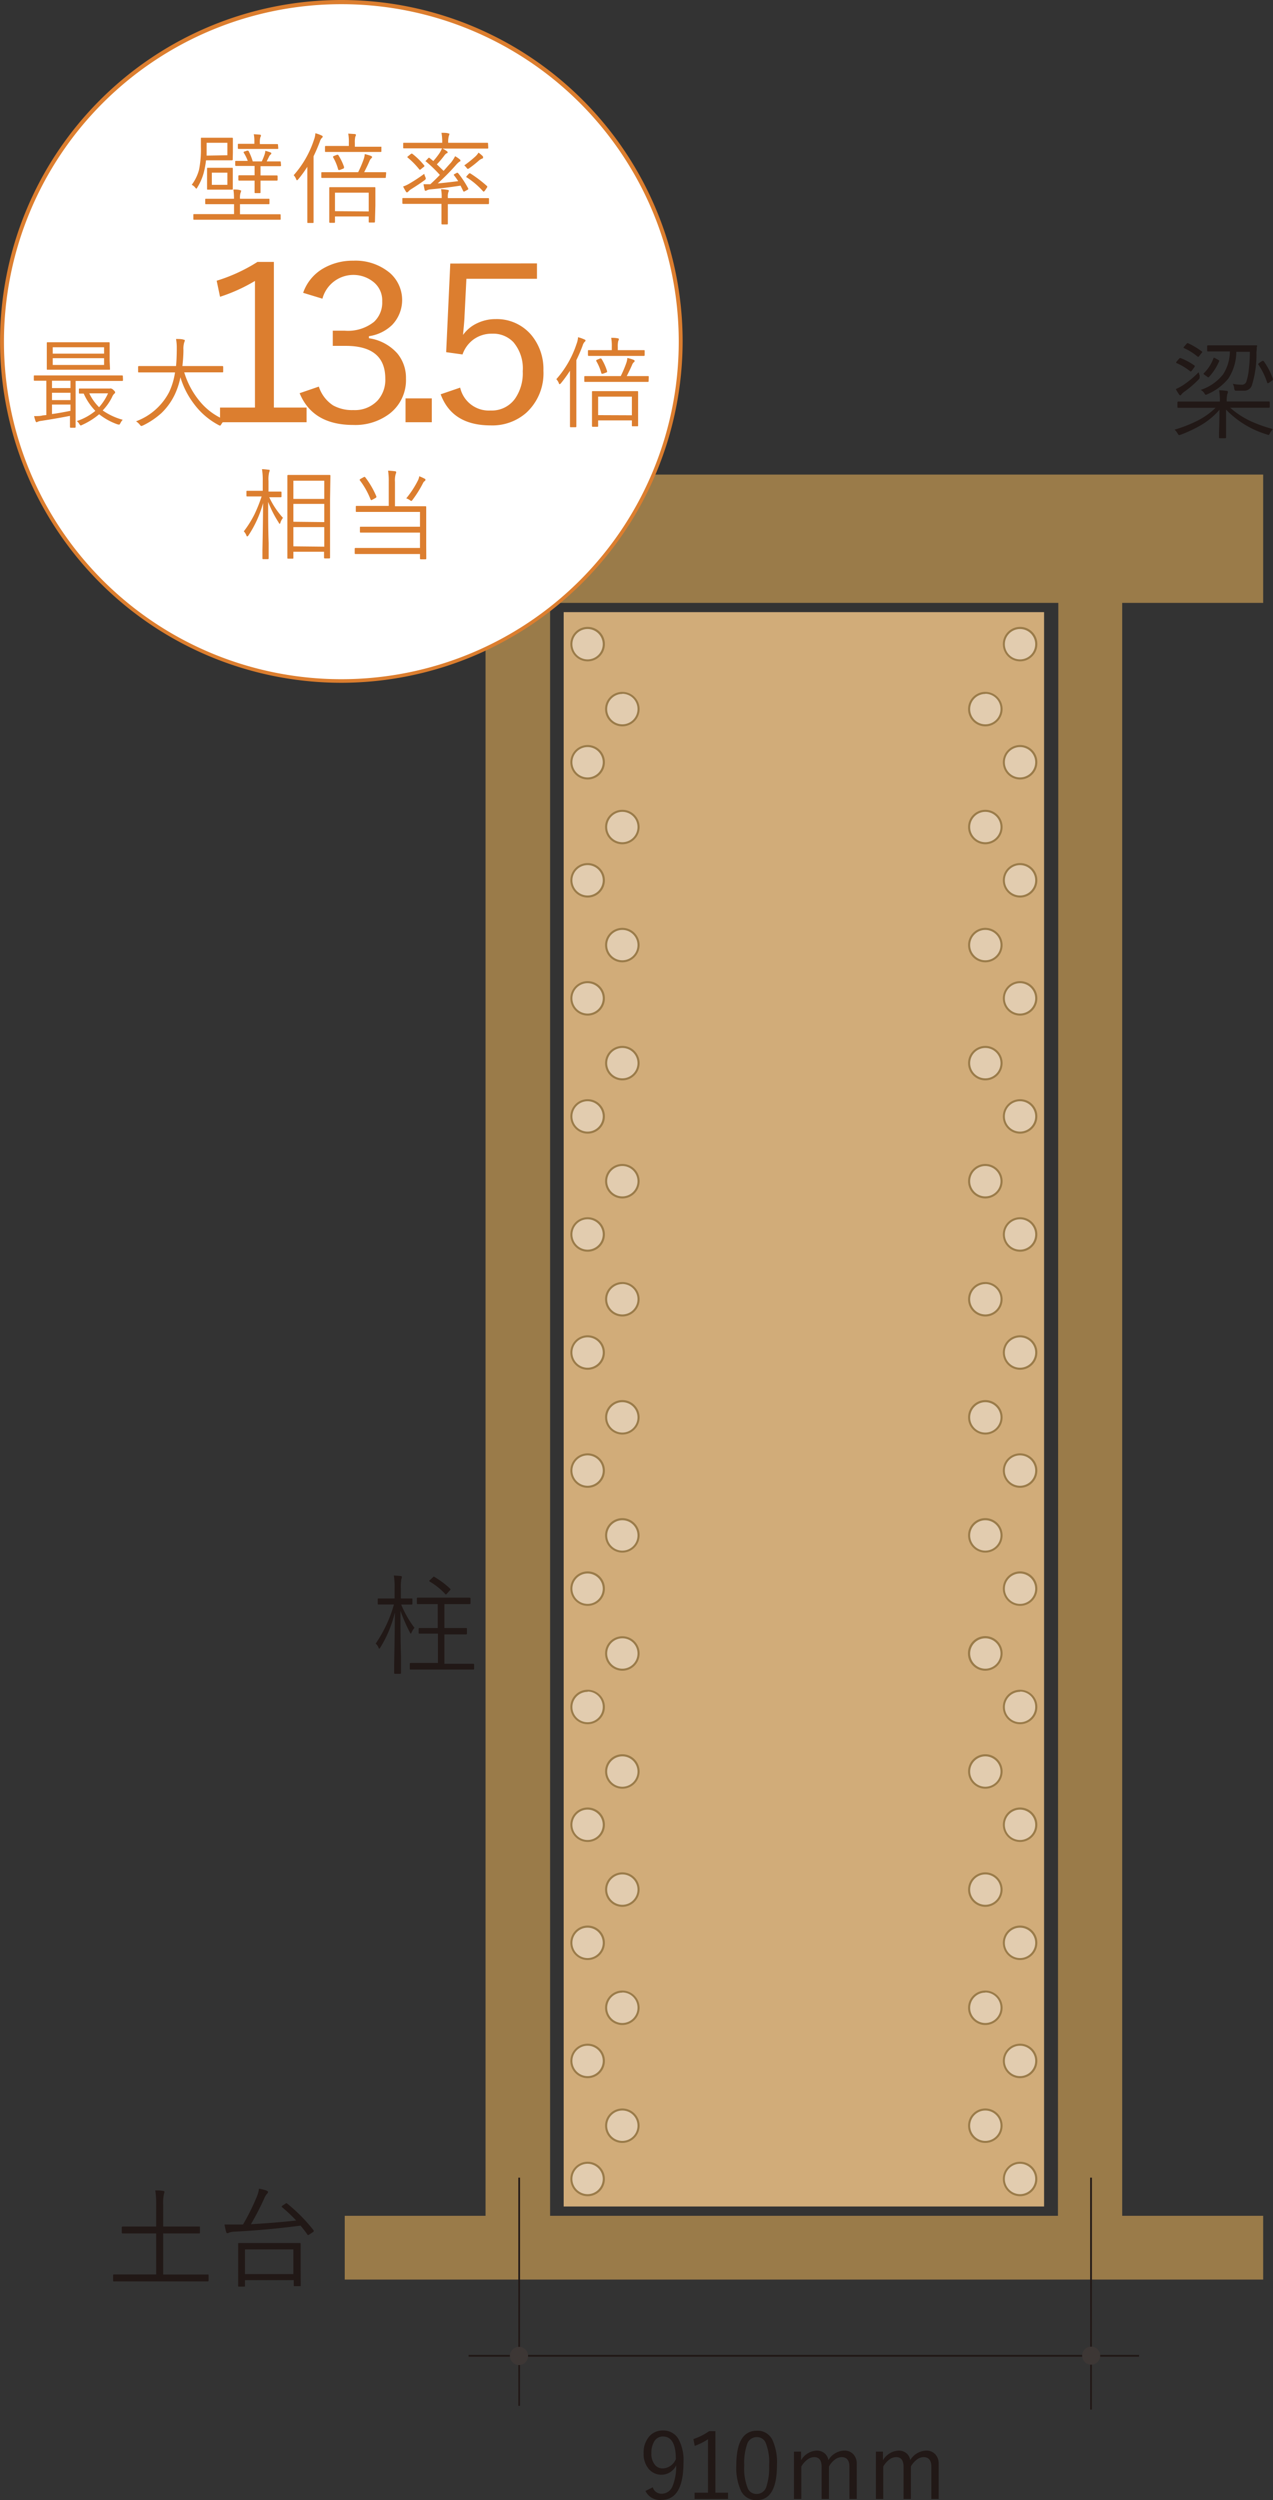
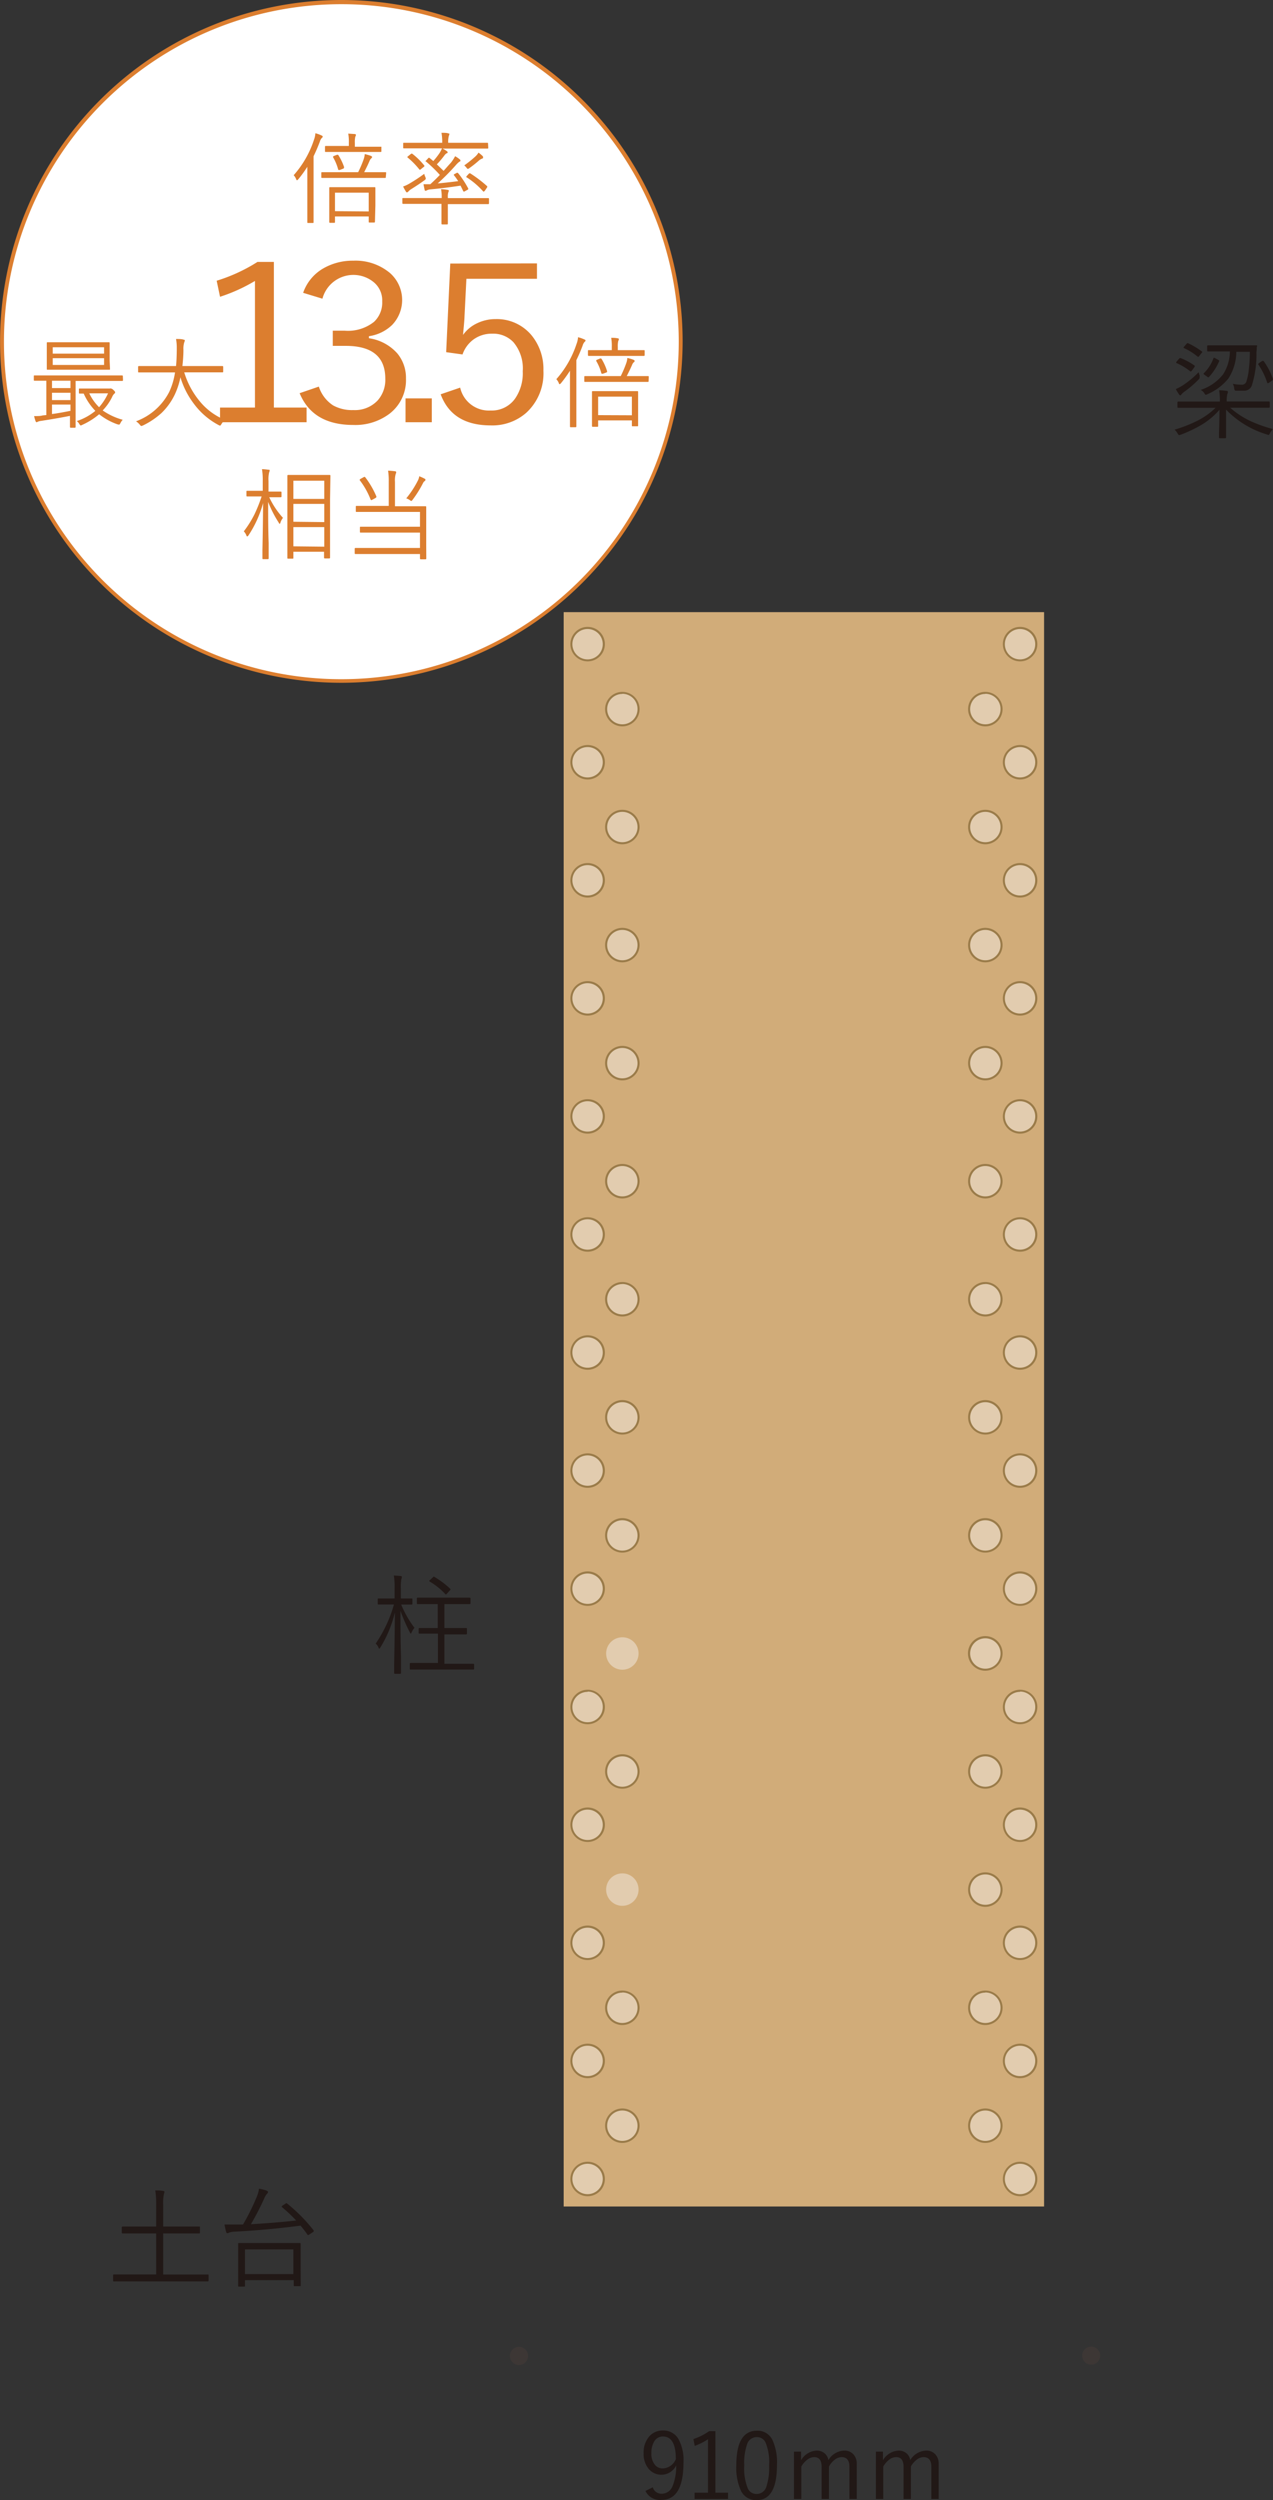
<svg xmlns="http://www.w3.org/2000/svg" preserveAspectRatio="none" width="173.56" height="340.75" viewBox="0 0 173.56 340.75">
  <rect x="0" y="0" width="173.56" height="340.75" fill="#333333" stroke="none" />
  <defs>
    <style>.cls-1{fill:#d1ac79;}.cls-2{fill:#9a7b49;}.cls-3{fill:#211816;}.cls-4{fill:#3d3735;}.cls-5{fill:#e2ccaf;}.cls-6{fill:none;stroke:#9a7b49;stroke-miterlimit:10;stroke-width:0.28px;}.cls-7{fill:#fff;}.cls-8{fill:#dc7e2f;}</style>
  </defs>
  <g id="レイヤー_2" data-name="レイヤー 2">
    <g id="具">
      <rect class="cls-1" x="76.85" y="83.43" width="65.5" height="217.3" />
-       <path class="cls-2" d="M172.22,82.17V64.68H47V82.17H66.2V302H47v8.69H172.22V302H153V82.17ZM144.24,302H75V82.17h69.29Z" />
      <path class="cls-3" d="M173.55,58.48a2.37,2.37,0,0,0-.41.57c-.07.16-.14.24-.19.24l-.24-.08a12.93,12.93,0,0,1-5.55-3.38c0,.86,0,1.78,0,2.77,0,.08,0,.32,0,.69,0,.17,0,.28,0,.32s0,.12-.11.12h-.74c-.07,0-.11,0-.11-.12s0-.27,0-.64q.06-1.71.06-3.12a10,10,0,0,1-2.46,2.06A18.11,18.11,0,0,1,161,59.24l-.24.07c-.05,0-.11-.07-.2-.22a2.11,2.11,0,0,0-.42-.53,18.29,18.29,0,0,0,3.31-1.32,10,10,0,0,0,2.28-1.66h-3.07l-2,0c-.08,0-.13,0-.13-.12v-.61c0-.08.05-.12.13-.12l2,0h3.66a10.68,10.68,0,0,0-.1-1.54,8.44,8.44,0,0,1,1,.08c.13,0,.19.06.19.13s0,.11-.08.32a4.14,4.14,0,0,0-.08,1H171l2,0a.11.11,0,0,1,.12.12v.61a.11.11,0,0,1-.12.12l-2,0h-3.28a11.73,11.73,0,0,0,2.77,1.82A19,19,0,0,0,173.55,58.48Zm-10-7.22a1.28,1.28,0,0,1,0,.25c0,.06-.06.15-.18.26a14,14,0,0,1-1.83,1.57,2.15,2.15,0,0,0-.47.42c-.05.08-.09.12-.14.12a.16.16,0,0,1-.15-.09,5.93,5.93,0,0,1-.47-.76,6.83,6.83,0,0,0,1-.54,12.77,12.77,0,0,0,2.11-1.76A5,5,0,0,0,163.59,51.26Zm-.71-1.42s.05,0,.05.08a.41.41,0,0,1-.07.15l-.32.44c-.06.07-.1.11-.14.11a.09.09,0,0,1-.07,0,8.1,8.1,0,0,0-1.87-1.13s-.06,0-.06-.08a.23.23,0,0,1,.07-.14l.3-.35c.07-.08.12-.12.14-.12l.08,0A8.7,8.7,0,0,1,162.88,49.84Zm1-1.75-.32.41c-.07.09-.11.13-.13.13l-.08,0a8.09,8.09,0,0,0-1.87-1.18s-.08-.05-.08-.08a.2.2,0,0,1,.07-.11l.31-.36c.07-.08.13-.13.16-.13l.06,0a10,10,0,0,1,1.88,1.12c.05,0,.08.06.08.08A.33.33,0,0,1,163.85,48.09Zm7.51-.82c0,.48-.05.72-.05.73a14.11,14.11,0,0,1-.61,4.49,1.08,1.08,0,0,1-1,.76h-.4l-.68,0c-.15,0-.24,0-.26-.07a.51.51,0,0,1-.08-.26,1.69,1.69,0,0,0-.19-.61,6.15,6.15,0,0,0,1.14.12.66.66,0,0,0,.68-.34,7.6,7.6,0,0,0,.36-1.72,20.36,20.36,0,0,0,.14-2.42h-1.84a6.82,6.82,0,0,1-1.08,3.63,7.42,7.42,0,0,1-2.84,2.14.72.72,0,0,1-.24.09c-.06,0-.13-.08-.21-.23a1.29,1.29,0,0,0-.49-.44A6.39,6.39,0,0,0,166.77,51a5.87,5.87,0,0,0,.91-3.1h-1.15l-1.83,0a.11.11,0,0,1-.12-.12v-.59a.11.11,0,0,1,.12-.12l1.83,0h2.84l1.86,0A.12.12,0,0,1,171.36,47.27Zm-5.15,2a7.39,7.39,0,0,1-1.35,2.09s-.07.07-.1.07-.06,0-.12-.06l-.4-.28q-.15-.11-.15-.15s0,0,.06-.08a5.46,5.46,0,0,0,1.29-2c0-.07.07-.1.09-.1a.62.62,0,0,1,.18.07l.4.22c.08.05.13.08.13.1A.2.2,0,0,1,166.21,49.26Zm7.34,2.39a.25.25,0,0,1,0,.08s0,.08-.13.14l-.38.28a.38.38,0,0,1-.18.07s-.06,0-.09-.1a9.4,9.4,0,0,0-1.21-2.46.15.15,0,0,1,0-.08s.06-.07.16-.14l.39-.26a.24.24,0,0,1,.12,0,.13.13,0,0,1,.1.07A9.41,9.41,0,0,1,173.55,51.65Z" />
      <path class="cls-3" d="M28.44,310.82a.11.11,0,0,1-.12.12l-1.92,0H17.45l-1.92,0c-.08,0-.11,0-.11-.12v-.72a.1.1,0,0,1,.11-.11l1.92,0h3.84V304.4H18.81l-2.09,0a.11.11,0,0,1-.12-.12v-.7a.11.11,0,0,1,.12-.12l2.09,0h2.48v-2.86a12.3,12.3,0,0,0-.12-2.06c.35,0,.71,0,1.07.07.12,0,.18.06.18.14a1.54,1.54,0,0,1-.07.28,5.91,5.91,0,0,0-.1,1.54v2.89h2.82l2.08,0c.07,0,.11,0,.11.12v.7c0,.08,0,.12-.11.12l-2.08,0H22.25V310H26.4l1.92,0c.08,0,.12,0,.12.11Z" />
      <path class="cls-3" d="M42.77,304a.21.21,0,0,1,0,.09s0,.09-.15.16l-.42.28a.68.68,0,0,1-.19.1s-.06,0-.1-.08c-.28-.4-.59-.8-.93-1.21q-4.65.6-9,.82a2.5,2.5,0,0,0-.72.12.51.51,0,0,1-.26.09c-.08,0-.14-.06-.17-.18a9.27,9.27,0,0,1-.22-1c.32,0,.64,0,.95,0h.57l1,0a30,30,0,0,0,1.92-3.89,3.7,3.7,0,0,0,.26-1,6.77,6.77,0,0,1,1,.25c.15.06.23.13.23.21a.33.33,0,0,1-.12.22,2.05,2.05,0,0,0-.39.65,39.31,39.31,0,0,1-1.82,3.52c2.17-.13,4.23-.29,6.17-.51a20.69,20.69,0,0,0-1.92-1.81s-.06-.06-.06-.08.05-.09.14-.16l.33-.21c.08-.07.13-.1.16-.1a.21.21,0,0,1,.12.05A22.09,22.09,0,0,1,42.77,304ZM41,311.46c0,.09,0,.13-.13.13h-.72c-.07,0-.1,0-.1-.13v-.69H33.4v.75c0,.08,0,.13-.11.13h-.71c-.07,0-.11,0-.11-.13l0-2.65v-1.29l0-1.75c0-.08,0-.12.11-.12l2.05,0h4.23l2,0c.09,0,.13,0,.13.12l0,1.56v1.44Zm-1-1.52v-3.36H33.4v3.36Z" />
      <path class="cls-3" d="M56.51,221.86a2.54,2.54,0,0,0-.38.6c-.05.12-.09.18-.13.18s-.07-.06-.13-.18a22.86,22.86,0,0,1-1.27-2.91c0,2,0,4,.07,6.17,0,.54,0,1.13,0,1.78,0,.32,0,.49,0,.52s0,.11-.12.11h-.7a.1.1,0,0,1-.11-.11s0-.43,0-1.26c.05-2.46.08-4.78.1-7a16.35,16.35,0,0,1-2,4.81c-.05.09-.1.13-.13.13s-.06,0-.1-.13a1.44,1.44,0,0,0-.39-.56,18.05,18.05,0,0,0,2.49-5.33h-.69l-1.4,0c-.08,0-.12,0-.12-.11V218c0-.09,0-.14.12-.14l1.4,0h.78v-1.38a10.19,10.19,0,0,0-.1-1.75l.93.07c.11,0,.16.07.16.14a.71.71,0,0,1-.07.28,5.74,5.74,0,0,0-.07,1.25v1.39h.05l1.42,0c.07,0,.11,0,.11.14v.58a.1.1,0,0,1-.11.11l-1.42,0h0A14,14,0,0,0,56.51,221.86Zm8.13,5.58a.1.1,0,0,1-.1.11l-2.07,0H58l-2,0c-.08,0-.13,0-.13-.11v-.68c0-.07.05-.11.13-.11l2,0h1.71v-4H59l-1.81,0c-.07,0-.11,0-.11-.12V222a.1.1,0,0,1,.11-.11l1.81,0h.68v-3.26h-.83l-1.9,0c-.07,0-.11,0-.11-.12v-.64c0-.08,0-.12.11-.12l1.9,0H62.1l1.93,0a.11.11,0,0,1,.12.12v.64a.11.11,0,0,1-.12.12l-1.93,0H60.59v3.26h1.14l1.81,0c.08,0,.12,0,.12.11v.64a.11.11,0,0,1-.12.12l-1.81,0H60.59v4h1.88l2.07,0a.1.1,0,0,1,.1.11Zm-3.28-10.92s.06.07.06.1,0,.09-.12.17l-.37.42c-.07.07-.12.11-.15.11s0,0-.07-.06a9.49,9.49,0,0,0-2.13-1.71l-.06-.06s0-.08.11-.15L59,215q.12-.12.15-.12a.21.21,0,0,1,.09.05A11.74,11.74,0,0,1,61.36,216.52Z" />
      <line class="cls-4" x1="70.78" y1="296.8" x2="70.78" y2="327.9" />
      <line class="cls-4" x1="148.75" y1="296.8" x2="148.75" y2="328.41" />
      <line class="cls-4" x1="63.89" y1="321.08" x2="155.3" y2="321.08" />
-       <polygon class="cls-3" points="155.3 320.96 148.87 320.96 148.87 296.8 148.63 296.8 148.63 320.96 70.9 320.96 70.9 296.8 70.67 296.8 70.67 320.96 63.89 320.96 63.89 321.2 70.67 321.2 70.67 327.9 70.9 327.9 70.9 321.2 148.63 321.2 148.63 328.41 148.87 328.41 148.87 321.2 155.3 321.2 155.3 320.96" />
      <path class="cls-4" d="M72,321.1a1.24,1.24,0,1,1-1.24-1.24A1.24,1.24,0,0,1,72,321.1" />
      <path class="cls-4" d="M150,321.06a1.23,1.23,0,1,1-1.23-1.23,1.23,1.23,0,0,1,1.23,1.23" />
      <path class="cls-3" d="M89,339a1.23,1.23,0,0,0,1.17.88,1.59,1.59,0,0,0,1.51-1,7.09,7.09,0,0,0,.51-2.86,2.25,2.25,0,0,1-3.82.38,3.13,3.13,0,0,1-.62-2,3.34,3.34,0,0,1,.82-2.39,2.39,2.39,0,0,1,1.79-.75,2.35,2.35,0,0,1,2.15,1.18,6,6,0,0,1,.68,3.12q0,5.16-3,5.16A2.18,2.18,0,0,1,88,339.5Zm3.14-3.92c0-2-.61-3-1.74-3a1.34,1.34,0,0,0-1.22.7,3,3,0,0,0-.37,1.59,2.34,2.34,0,0,0,.49,1.58,1.34,1.34,0,0,0,1.05.48A2,2,0,0,0,92.16,335.11Z" />
      <path class="cls-3" d="M97.54,331.35v8.39h1.72v.85H94.7v-.85h1.83v-7.29a8.71,8.71,0,0,1-1.81.91l-.18-.93a8.13,8.13,0,0,0,2.14-1.08Z" />
      <path class="cls-3" d="M103.19,331.29a2.24,2.24,0,0,1,2.12,1.25,7.36,7.36,0,0,1,.62,3.43q0,4.78-2.77,4.78a2.26,2.26,0,0,1-2.14-1.28,7.55,7.55,0,0,1-.63-3.48Q100.39,331.3,103.19,331.29Zm0,.87a1.37,1.37,0,0,0-1.34,1,7.78,7.78,0,0,0-.38,2.85,7.27,7.27,0,0,0,.48,3.13,1.27,1.27,0,0,0,1.21.77,1.38,1.38,0,0,0,1.33-1,8.34,8.34,0,0,0,.37-2.89,7.07,7.07,0,0,0-.47-3.09A1.27,1.27,0,0,0,103.19,332.16Z" />
      <path class="cls-3" d="M109.22,334.14v1.17a2.61,2.61,0,0,1,2.1-1.31,1.64,1.64,0,0,1,1.14.4,1.48,1.48,0,0,1,.48.9,2.62,2.62,0,0,1,2.14-1.3,1.62,1.62,0,0,1,1.31.55,1.89,1.89,0,0,1,.42,1.29v4.75h-1v-4.38c0-.88-.36-1.32-1.06-1.32a1.56,1.56,0,0,0-1,.4,2.91,2.91,0,0,0-.73.88v4.42h-1v-4.38c0-.88-.34-1.32-1-1.32a1.59,1.59,0,0,0-1,.38,3.27,3.27,0,0,0-.77.9v4.42h-1v-6.45Z" />
      <path class="cls-3" d="M120.38,334.14v1.17a2.63,2.63,0,0,1,2.11-1.31,1.64,1.64,0,0,1,1.14.4,1.52,1.52,0,0,1,.47.9,2.64,2.64,0,0,1,2.15-1.3,1.63,1.63,0,0,1,1.31.55,1.89,1.89,0,0,1,.42,1.29v4.75h-1v-4.38c0-.88-.36-1.32-1.06-1.32a1.56,1.56,0,0,0-1,.4,2.91,2.91,0,0,0-.73.88v4.42h-1v-4.38q0-1.32-1-1.32a1.57,1.57,0,0,0-1,.38,3.27,3.27,0,0,0-.77.9v4.42h-1v-6.45Z" />
      <path class="cls-5" d="M82.33,87.79a2.21,2.21,0,1,1-2.21-2.2,2.21,2.21,0,0,1,2.21,2.2" />
      <path class="cls-2" d="M80.12,90.14a2.35,2.35,0,1,1,2.35-2.35A2.35,2.35,0,0,1,80.12,90.14Zm0-4.41a2.07,2.07,0,1,0,2.06,2.06A2.07,2.07,0,0,0,80.12,85.73Z" />
      <path class="cls-5" d="M82.33,103.89a2.21,2.21,0,1,1-2.21-2.21,2.2,2.2,0,0,1,2.21,2.21" />
      <path class="cls-2" d="M80.12,106.24a2.35,2.35,0,1,1,2.35-2.35A2.35,2.35,0,0,1,80.12,106.24Zm0-4.42a2.07,2.07,0,1,0,2.06,2.07A2.07,2.07,0,0,0,80.12,101.82Z" />
      <path class="cls-5" d="M82.33,120a2.21,2.21,0,1,1-2.21-2.21A2.21,2.21,0,0,1,82.33,120" />
      <path class="cls-2" d="M80.12,122.33A2.35,2.35,0,1,1,82.47,120,2.35,2.35,0,0,1,80.12,122.33Zm0-4.42A2.07,2.07,0,1,0,82.18,120,2.07,2.07,0,0,0,80.12,117.91Z" />
      <path class="cls-5" d="M82.33,136.07a2.21,2.21,0,1,1-2.21-2.21,2.21,2.21,0,0,1,2.21,2.21" />
      <path class="cls-2" d="M80.12,138.42a2.35,2.35,0,1,1,2.35-2.35A2.35,2.35,0,0,1,80.12,138.42Zm0-4.42a2.07,2.07,0,1,0,2.06,2.07A2.07,2.07,0,0,0,80.12,134Z" />
      <path class="cls-5" d="M82.33,152.16A2.21,2.21,0,1,1,80.12,150a2.21,2.21,0,0,1,2.21,2.21" />
      <path class="cls-2" d="M80.12,154.51a2.35,2.35,0,1,1,2.35-2.35A2.35,2.35,0,0,1,80.12,154.51Zm0-4.42a2.07,2.07,0,1,0,2.06,2.07A2.07,2.07,0,0,0,80.12,150.09Z" />
      <path class="cls-5" d="M82.33,168.25A2.21,2.21,0,1,1,80.12,166a2.21,2.21,0,0,1,2.21,2.21" />
      <path class="cls-2" d="M80.12,170.6a2.35,2.35,0,1,1,2.35-2.35A2.35,2.35,0,0,1,80.12,170.6Zm0-4.42a2.07,2.07,0,1,0,2.06,2.07A2.07,2.07,0,0,0,80.12,166.18Z" />
      <path class="cls-5" d="M82.33,184.34a2.21,2.21,0,1,1-2.21-2.21,2.21,2.21,0,0,1,2.21,2.21" />
      <path class="cls-2" d="M80.12,186.69a2.35,2.35,0,1,1,2.35-2.35A2.35,2.35,0,0,1,80.12,186.69Zm0-4.42a2.07,2.07,0,1,0,2.06,2.07A2.07,2.07,0,0,0,80.12,182.27Z" />
      <path class="cls-5" d="M82.33,200.43a2.21,2.21,0,1,1-2.21-2.21,2.21,2.21,0,0,1,2.21,2.21" />
      <path class="cls-2" d="M80.12,202.78a2.35,2.35,0,1,1,2.35-2.35A2.35,2.35,0,0,1,80.12,202.78Zm0-4.42a2.07,2.07,0,1,0,2.06,2.07A2.07,2.07,0,0,0,80.12,198.36Z" />
      <path class="cls-5" d="M82.33,216.52a2.21,2.21,0,1,1-2.21-2.21,2.21,2.21,0,0,1,2.21,2.21" />
      <path class="cls-2" d="M80.12,218.87a2.35,2.35,0,1,1,2.35-2.35A2.35,2.35,0,0,1,80.12,218.87Zm0-4.41a2.07,2.07,0,1,0,2.06,2.06A2.07,2.07,0,0,0,80.12,214.46Z" />
      <path class="cls-5" d="M82.33,232.61a2.21,2.21,0,1,1-2.21-2.2,2.21,2.21,0,0,1,2.21,2.2" />
      <path class="cls-2" d="M80.12,235a2.35,2.35,0,1,1,2.35-2.35A2.35,2.35,0,0,1,80.12,235Zm0-4.41a2.07,2.07,0,1,0,2.06,2.06A2.07,2.07,0,0,0,80.12,230.55Z" />
      <path class="cls-5" d="M82.33,248.7a2.21,2.21,0,1,1-2.21-2.21,2.21,2.21,0,0,1,2.21,2.21" />
      <path class="cls-2" d="M80.12,251.05a2.35,2.35,0,1,1,2.35-2.35A2.35,2.35,0,0,1,80.12,251.05Zm0-4.41a2.07,2.07,0,1,0,2.06,2.06A2.07,2.07,0,0,0,80.12,246.64Z" />
      <path class="cls-5" d="M82.33,264.79a2.21,2.21,0,1,1-2.21-2.2,2.21,2.21,0,0,1,2.21,2.2" />
      <path class="cls-2" d="M80.12,267.14a2.35,2.35,0,1,1,2.35-2.35A2.35,2.35,0,0,1,80.12,267.14Zm0-4.41a2.07,2.07,0,1,0,2.06,2.06A2.07,2.07,0,0,0,80.12,262.73Z" />
      <path class="cls-5" d="M82.33,280.89a2.21,2.21,0,1,1-2.21-2.21,2.2,2.2,0,0,1,2.21,2.21" />
      <path class="cls-2" d="M80.12,283.24a2.35,2.35,0,1,1,2.35-2.35A2.35,2.35,0,0,1,80.12,283.24Zm0-4.42a2.07,2.07,0,1,0,2.06,2.07A2.07,2.07,0,0,0,80.12,278.82Z" />
      <path class="cls-5" d="M82.33,297a2.21,2.21,0,1,1-2.21-2.21A2.21,2.21,0,0,1,82.33,297" />
      <path class="cls-2" d="M80.12,299.33A2.35,2.35,0,1,1,82.47,297,2.35,2.35,0,0,1,80.12,299.33Zm0-4.42A2.07,2.07,0,1,0,82.18,297,2.07,2.07,0,0,0,80.12,294.91Z" />
      <path class="cls-5" d="M87.06,96.63a2.21,2.21,0,1,1-2.21-2.21,2.2,2.2,0,0,1,2.21,2.21" />
      <path class="cls-2" d="M84.85,99a2.35,2.35,0,1,1,2.35-2.35A2.36,2.36,0,0,1,84.85,99Zm0-4.42a2.07,2.07,0,1,0,2.07,2.07A2.07,2.07,0,0,0,84.85,94.56Z" />
      <path class="cls-5" d="M87.06,112.72a2.21,2.21,0,1,1-2.21-2.21,2.21,2.21,0,0,1,2.21,2.21" />
      <path class="cls-2" d="M84.85,115.07a2.35,2.35,0,1,1,2.35-2.35A2.36,2.36,0,0,1,84.85,115.07Zm0-4.42a2.07,2.07,0,1,0,2.07,2.07A2.07,2.07,0,0,0,84.85,110.65Z" />
      <path class="cls-5" d="M87.06,128.81a2.21,2.21,0,1,1-2.21-2.21,2.21,2.21,0,0,1,2.21,2.21" />
      <path class="cls-2" d="M84.85,131.16a2.35,2.35,0,1,1,2.35-2.35A2.36,2.36,0,0,1,84.85,131.16Zm0-4.42a2.07,2.07,0,1,0,2.07,2.07A2.07,2.07,0,0,0,84.85,126.74Z" />
      <path class="cls-5" d="M87.06,144.9a2.21,2.21,0,1,1-2.21-2.21,2.21,2.21,0,0,1,2.21,2.21" />
      <path class="cls-2" d="M84.85,147.25a2.35,2.35,0,1,1,2.35-2.35A2.35,2.35,0,0,1,84.85,147.25Zm0-4.42a2.07,2.07,0,1,0,2.07,2.07A2.07,2.07,0,0,0,84.85,142.83Z" />
      <path class="cls-5" d="M87.06,161a2.21,2.21,0,1,1-2.21-2.21A2.21,2.21,0,0,1,87.06,161" />
      <path class="cls-2" d="M84.85,163.34A2.35,2.35,0,1,1,87.2,161,2.35,2.35,0,0,1,84.85,163.34Zm0-4.42A2.07,2.07,0,1,0,86.92,161,2.07,2.07,0,0,0,84.85,158.92Z" />
      <path class="cls-5" d="M87.06,177.08a2.21,2.21,0,1,1-2.21-2.21,2.21,2.21,0,0,1,2.21,2.21" />
      <path class="cls-2" d="M84.85,179.43a2.35,2.35,0,1,1,2.35-2.35A2.35,2.35,0,0,1,84.85,179.43Zm0-4.42a2.07,2.07,0,1,0,2.07,2.07A2.07,2.07,0,0,0,84.85,175Z" />
      <path class="cls-5" d="M87.06,193.17A2.21,2.21,0,1,1,84.85,191a2.21,2.21,0,0,1,2.21,2.21" />
      <path class="cls-2" d="M84.85,195.52a2.35,2.35,0,1,1,2.35-2.35A2.35,2.35,0,0,1,84.85,195.52Zm0-4.41a2.07,2.07,0,1,0,2.07,2.06A2.07,2.07,0,0,0,84.85,191.11Z" />
      <path class="cls-5" d="M87.06,209.26a2.21,2.21,0,1,1-2.21-2.2,2.21,2.21,0,0,1,2.21,2.2" />
      <path class="cls-2" d="M84.85,211.61a2.35,2.35,0,1,1,2.35-2.35A2.35,2.35,0,0,1,84.85,211.61Zm0-4.41a2.07,2.07,0,1,0,2.07,2.06A2.07,2.07,0,0,0,84.85,207.2Z" />
      <path class="cls-5" d="M87.06,225.36a2.21,2.21,0,1,1-2.21-2.21,2.2,2.2,0,0,1,2.21,2.21" />
-       <path class="cls-6" d="M87.06,225.36a2.21,2.21,0,1,1-2.21-2.21A2.2,2.2,0,0,1,87.06,225.36Z" />
      <path class="cls-5" d="M87.06,241.44a2.21,2.21,0,1,1-2.21-2.2,2.2,2.2,0,0,1,2.21,2.2" />
      <path class="cls-2" d="M84.85,243.79a2.35,2.35,0,1,1,2.35-2.35A2.35,2.35,0,0,1,84.85,243.79Zm0-4.41a2.07,2.07,0,1,0,2.07,2.06A2.07,2.07,0,0,0,84.85,239.38Z" />
      <path class="cls-5" d="M87.06,257.54a2.21,2.21,0,1,1-2.21-2.21,2.2,2.2,0,0,1,2.21,2.21" />
-       <path class="cls-2" d="M84.85,259.89a2.35,2.35,0,1,1,2.35-2.35A2.36,2.36,0,0,1,84.85,259.89Zm0-4.42a2.07,2.07,0,1,0,2.07,2.07A2.07,2.07,0,0,0,84.85,255.47Z" />
      <path class="cls-5" d="M87.06,273.63a2.21,2.21,0,1,1-2.21-2.21,2.21,2.21,0,0,1,2.21,2.21" />
      <path class="cls-2" d="M84.85,276a2.35,2.35,0,1,1,2.35-2.35A2.36,2.36,0,0,1,84.85,276Zm0-4.42a2.07,2.07,0,1,0,2.07,2.07A2.07,2.07,0,0,0,84.85,271.56Z" />
      <path class="cls-5" d="M87.06,289.72a2.21,2.21,0,1,1-2.21-2.21,2.21,2.21,0,0,1,2.21,2.21" />
      <path class="cls-2" d="M84.85,292.07a2.35,2.35,0,1,1,2.35-2.35A2.36,2.36,0,0,1,84.85,292.07Zm0-4.42a2.07,2.07,0,1,0,2.07,2.07A2.07,2.07,0,0,0,84.85,287.65Z" />
      <path class="cls-5" d="M136.87,87.79a2.21,2.21,0,1,0,2.21-2.2,2.21,2.21,0,0,0-2.21,2.2" />
      <path class="cls-2" d="M139.08,90.14a2.35,2.35,0,1,1,2.35-2.35A2.35,2.35,0,0,1,139.08,90.14Zm0-4.41a2.07,2.07,0,1,0,2.06,2.06A2.07,2.07,0,0,0,139.08,85.73Z" />
      <path class="cls-5" d="M136.87,103.89a2.21,2.21,0,1,0,2.21-2.21,2.2,2.2,0,0,0-2.21,2.21" />
      <path class="cls-2" d="M139.08,106.24a2.35,2.35,0,1,1,2.35-2.35A2.35,2.35,0,0,1,139.08,106.24Zm0-4.42a2.07,2.07,0,1,0,2.06,2.07A2.07,2.07,0,0,0,139.08,101.82Z" />
      <path class="cls-5" d="M136.87,120a2.21,2.21,0,1,0,2.21-2.21,2.21,2.21,0,0,0-2.21,2.21" />
      <path class="cls-2" d="M139.08,122.33a2.35,2.35,0,1,1,2.35-2.35A2.35,2.35,0,0,1,139.08,122.33Zm0-4.42a2.07,2.07,0,1,0,2.06,2.07A2.07,2.07,0,0,0,139.08,117.91Z" />
      <path class="cls-5" d="M136.87,136.07a2.21,2.21,0,1,0,2.21-2.21,2.21,2.21,0,0,0-2.21,2.21" />
      <path class="cls-2" d="M139.08,138.42a2.35,2.35,0,1,1,2.35-2.35A2.35,2.35,0,0,1,139.08,138.42Zm0-4.42a2.07,2.07,0,1,0,2.06,2.07A2.07,2.07,0,0,0,139.08,134Z" />
      <path class="cls-5" d="M136.87,152.16a2.21,2.21,0,1,0,2.21-2.21,2.21,2.21,0,0,0-2.21,2.21" />
      <path class="cls-2" d="M139.08,154.51a2.35,2.35,0,1,1,2.35-2.35A2.35,2.35,0,0,1,139.08,154.51Zm0-4.42a2.07,2.07,0,1,0,2.06,2.07A2.07,2.07,0,0,0,139.08,150.09Z" />
      <path class="cls-5" d="M136.87,168.25a2.21,2.21,0,1,0,2.21-2.21,2.21,2.21,0,0,0-2.21,2.21" />
      <path class="cls-2" d="M139.08,170.6a2.35,2.35,0,1,1,2.35-2.35A2.35,2.35,0,0,1,139.08,170.6Zm0-4.42a2.07,2.07,0,1,0,2.06,2.07A2.07,2.07,0,0,0,139.08,166.18Z" />
      <path class="cls-5" d="M136.87,184.34a2.21,2.21,0,1,0,2.21-2.21,2.21,2.21,0,0,0-2.21,2.21" />
      <path class="cls-2" d="M139.08,186.69a2.35,2.35,0,1,1,2.35-2.35A2.35,2.35,0,0,1,139.08,186.69Zm0-4.42a2.07,2.07,0,1,0,2.06,2.07A2.07,2.07,0,0,0,139.08,182.27Z" />
      <path class="cls-5" d="M136.87,200.43a2.21,2.21,0,1,0,2.21-2.21,2.21,2.21,0,0,0-2.21,2.21" />
      <path class="cls-2" d="M139.08,202.78a2.35,2.35,0,1,1,2.35-2.35A2.35,2.35,0,0,1,139.08,202.78Zm0-4.42a2.07,2.07,0,1,0,2.06,2.07A2.07,2.07,0,0,0,139.08,198.36Z" />
      <path class="cls-5" d="M136.87,216.52a2.21,2.21,0,1,0,2.21-2.21,2.21,2.21,0,0,0-2.21,2.21" />
      <path class="cls-2" d="M139.08,218.87a2.35,2.35,0,1,1,2.35-2.35A2.35,2.35,0,0,1,139.08,218.87Zm0-4.41a2.07,2.07,0,1,0,2.06,2.06A2.07,2.07,0,0,0,139.08,214.46Z" />
      <path class="cls-5" d="M136.87,232.61a2.21,2.21,0,1,0,2.21-2.2,2.21,2.21,0,0,0-2.21,2.2" />
      <path class="cls-2" d="M139.08,235a2.35,2.35,0,1,1,2.35-2.35A2.35,2.35,0,0,1,139.08,235Zm0-4.41a2.07,2.07,0,1,0,2.06,2.06A2.07,2.07,0,0,0,139.08,230.55Z" />
      <path class="cls-5" d="M136.87,248.7a2.21,2.21,0,1,0,2.21-2.21,2.21,2.21,0,0,0-2.21,2.21" />
      <path class="cls-2" d="M139.08,251.05a2.35,2.35,0,1,1,2.35-2.35A2.35,2.35,0,0,1,139.08,251.05Zm0-4.41a2.07,2.07,0,1,0,2.06,2.06A2.07,2.07,0,0,0,139.08,246.64Z" />
      <path class="cls-5" d="M136.87,264.79a2.21,2.21,0,1,0,2.21-2.2,2.21,2.21,0,0,0-2.21,2.2" />
      <path class="cls-2" d="M139.08,267.14a2.35,2.35,0,1,1,2.35-2.35A2.35,2.35,0,0,1,139.08,267.14Zm0-4.41a2.07,2.07,0,1,0,2.06,2.06A2.07,2.07,0,0,0,139.08,262.73Z" />
      <path class="cls-5" d="M136.87,280.89a2.21,2.21,0,1,0,2.21-2.21,2.2,2.2,0,0,0-2.21,2.21" />
      <path class="cls-2" d="M139.08,283.24a2.35,2.35,0,1,1,2.35-2.35A2.35,2.35,0,0,1,139.08,283.24Zm0-4.42a2.07,2.07,0,1,0,2.06,2.07A2.07,2.07,0,0,0,139.08,278.82Z" />
      <path class="cls-5" d="M136.87,297a2.21,2.21,0,1,0,2.21-2.21,2.21,2.21,0,0,0-2.21,2.21" />
      <path class="cls-2" d="M139.08,299.33a2.35,2.35,0,1,1,2.35-2.35A2.35,2.35,0,0,1,139.08,299.33Zm0-4.42a2.07,2.07,0,1,0,2.06,2.07A2.07,2.07,0,0,0,139.08,294.91Z" />
      <path class="cls-5" d="M132.13,96.63a2.21,2.21,0,1,0,2.21-2.21,2.2,2.2,0,0,0-2.21,2.21" />
      <path class="cls-2" d="M134.34,99a2.35,2.35,0,1,1,2.35-2.35A2.36,2.36,0,0,1,134.34,99Zm0-4.42a2.07,2.07,0,1,0,2.07,2.07A2.07,2.07,0,0,0,134.34,94.56Z" />
      <path class="cls-5" d="M132.13,112.72a2.21,2.21,0,1,0,2.21-2.21,2.21,2.21,0,0,0-2.21,2.21" />
      <path class="cls-2" d="M134.34,115.07a2.35,2.35,0,1,1,2.35-2.35A2.36,2.36,0,0,1,134.34,115.07Zm0-4.42a2.07,2.07,0,1,0,2.07,2.07A2.07,2.07,0,0,0,134.34,110.65Z" />
      <path class="cls-5" d="M132.13,128.81a2.21,2.21,0,1,0,2.21-2.21,2.21,2.21,0,0,0-2.21,2.21" />
      <path class="cls-2" d="M134.34,131.16a2.35,2.35,0,1,1,2.35-2.35A2.36,2.36,0,0,1,134.34,131.16Zm0-4.42a2.07,2.07,0,1,0,2.07,2.07A2.07,2.07,0,0,0,134.34,126.74Z" />
      <path class="cls-5" d="M132.13,144.9a2.21,2.21,0,1,0,2.21-2.21,2.21,2.21,0,0,0-2.21,2.21" />
      <path class="cls-2" d="M134.34,147.25a2.35,2.35,0,1,1,2.35-2.35A2.35,2.35,0,0,1,134.34,147.25Zm0-4.42a2.07,2.07,0,1,0,2.07,2.07A2.07,2.07,0,0,0,134.34,142.83Z" />
      <path class="cls-5" d="M132.13,161a2.21,2.21,0,1,0,2.21-2.21,2.21,2.21,0,0,0-2.21,2.21" />
      <path class="cls-2" d="M134.34,163.34a2.35,2.35,0,1,1,2.35-2.35A2.35,2.35,0,0,1,134.34,163.34Zm0-4.42a2.07,2.07,0,1,0,2.07,2.07A2.07,2.07,0,0,0,134.34,158.92Z" />
      <path class="cls-5" d="M132.13,177.08a2.21,2.21,0,1,0,2.21-2.21,2.21,2.21,0,0,0-2.21,2.21" />
      <path class="cls-2" d="M134.34,179.43a2.35,2.35,0,1,1,2.35-2.35A2.35,2.35,0,0,1,134.34,179.43Zm0-4.42a2.07,2.07,0,1,0,2.07,2.07A2.07,2.07,0,0,0,134.34,175Z" />
      <path class="cls-5" d="M132.13,193.17a2.21,2.21,0,1,0,2.21-2.21,2.21,2.21,0,0,0-2.21,2.21" />
      <path class="cls-2" d="M134.34,195.52a2.35,2.35,0,1,1,2.35-2.35A2.35,2.35,0,0,1,134.34,195.52Zm0-4.41a2.07,2.07,0,1,0,2.07,2.06A2.07,2.07,0,0,0,134.34,191.11Z" />
      <path class="cls-5" d="M132.13,209.26a2.21,2.21,0,1,0,2.21-2.2,2.21,2.21,0,0,0-2.21,2.2" />
      <path class="cls-2" d="M134.34,211.61a2.35,2.35,0,1,1,2.35-2.35A2.35,2.35,0,0,1,134.34,211.61Zm0-4.41a2.07,2.07,0,1,0,2.07,2.06A2.07,2.07,0,0,0,134.34,207.2Z" />
      <path class="cls-5" d="M132.13,225.36a2.21,2.21,0,1,0,2.21-2.21,2.2,2.2,0,0,0-2.21,2.21" />
      <path class="cls-2" d="M134.34,227.71a2.36,2.36,0,1,1,2.35-2.35A2.36,2.36,0,0,1,134.34,227.71Zm0-4.42a2.07,2.07,0,1,0,2.07,2.07A2.07,2.07,0,0,0,134.34,223.29Z" />
      <path class="cls-5" d="M132.13,241.44a2.21,2.21,0,1,0,2.21-2.2,2.2,2.2,0,0,0-2.21,2.2" />
      <path class="cls-2" d="M134.34,243.79a2.35,2.35,0,1,1,2.35-2.35A2.35,2.35,0,0,1,134.34,243.79Zm0-4.41a2.07,2.07,0,1,0,2.07,2.06A2.07,2.07,0,0,0,134.34,239.38Z" />
      <path class="cls-5" d="M132.13,257.54a2.21,2.21,0,1,0,2.21-2.21,2.2,2.2,0,0,0-2.21,2.21" />
      <path class="cls-2" d="M134.34,259.89a2.35,2.35,0,1,1,2.35-2.35A2.36,2.36,0,0,1,134.34,259.89Zm0-4.42a2.07,2.07,0,1,0,2.07,2.07A2.07,2.07,0,0,0,134.34,255.47Z" />
      <path class="cls-5" d="M132.13,273.63a2.21,2.21,0,1,0,2.21-2.21,2.21,2.21,0,0,0-2.21,2.21" />
      <path class="cls-2" d="M134.34,276a2.35,2.35,0,1,1,2.35-2.35A2.36,2.36,0,0,1,134.34,276Zm0-4.42a2.07,2.07,0,1,0,2.07,2.07A2.07,2.07,0,0,0,134.34,271.56Z" />
      <path class="cls-5" d="M132.13,289.72a2.21,2.21,0,1,0,2.21-2.21,2.21,2.21,0,0,0-2.21,2.21" />
      <path class="cls-2" d="M134.34,292.07a2.35,2.35,0,1,1,2.35-2.35A2.36,2.36,0,0,1,134.34,292.07Zm0-4.42a2.07,2.07,0,1,0,2.07,2.07A2.07,2.07,0,0,0,134.34,287.65Z" />
      <path class="cls-7" d="M92.78,46.53A46.25,46.25,0,1,1,46.54.28,46.25,46.25,0,0,1,92.78,46.53" />
      <path class="cls-8" d="M46.54,93.06A46.53,46.53,0,1,1,93.07,46.53,46.59,46.59,0,0,1,46.54,93.06Zm0-92.49a46,46,0,1,0,46,46A46,46,0,0,0,46.54.57Z" />
-       <path class="cls-8" d="M31.73,21.74a.1.1,0,0,1-.11.11l-1.36,0H28.09a12.87,12.87,0,0,1-.31,1.69,7.71,7.71,0,0,1-.87,2c-.06.11-.1.17-.14.17s-.09-.06-.18-.17a1.25,1.25,0,0,0-.45-.35,6,6,0,0,0,1-2.07A14.16,14.16,0,0,0,27.39,20l0-1.12c0-.08,0-.11.1-.11l1.37,0h1.42l1.36,0a.1.1,0,0,1,.11.11l0,.94v1Zm6.54,8.11c0,.07,0,.1-.12.1l-1.76,0H28.24l-1.77,0c-.07,0-.11,0-.11-.1v-.57c0-.07,0-.1.11-.1l1.77,0h3.67V27.83H30l-1.91,0c-.07,0-.11,0-.11-.12v-.52c0-.07,0-.1.11-.1l1.91,0h1.9a8.18,8.18,0,0,0-.08-1.26c.33,0,.62,0,.88.08s.17.06.17.12a.64.64,0,0,1-.07.24,2.09,2.09,0,0,0-.08.76v.06h2l1.92,0c.07,0,.1,0,.1.1v.52c0,.08,0,.12-.1.12l-1.92,0h-2V29.2h3.66l1.76,0c.08,0,.12,0,.12.1ZM31,21.16v-1.7H28.17V20c0,.28,0,.69,0,1.21Zm.74,4.57c0,.08,0,.12-.1.12l-1.16,0h-1l-1.15,0c-.07,0-.1,0-.1-.12l0-.94v-.87l0-.94c0-.07,0-.11.1-.11l1.15,0h1l1.16,0c.07,0,.1,0,.1.11l0,1v.85ZM31,25.19V23.53H28.88v1.66Zm7.32-2.65a.1.1,0,0,1-.11.11l-1.69,0h-1v1.26h.67l1.55,0a.1.1,0,0,1,.11.11v.5a.1.1,0,0,1-.11.1l-1.55,0h-.67v.36l0,1.22c0,.08,0,.12-.1.12h-.6c-.07,0-.11,0-.11-.12l0-1.22v-.36h-.57l-1.53,0a.1.1,0,0,1-.11-.1V24a.1.1,0,0,1,.11-.11l1.53,0h.57V22.62h-.84l-1.69,0a.1.1,0,0,1-.11-.11v-.48c0-.07,0-.1.11-.1l1.6,0a5.67,5.67,0,0,0-.56-1.13.17.17,0,0,1,0-.07s0-.06.15-.09l.32-.11.12,0s.07,0,.11.11A7.93,7.93,0,0,1,34.46,22h1.23a8.34,8.34,0,0,0,.36-.87,2.39,2.39,0,0,0,.13-.58c.27.08.49.14.66.21s.15.09.15.14a.19.19,0,0,1-.08.15.8.8,0,0,0-.2.24l-.35.71h.12l1.69,0c.07,0,.11,0,.11.1Zm-.38-2.35c0,.07,0,.11-.13.11l-1.56,0H34.1l-1.56,0a.1.1,0,0,1-.11-.11v-.5c0-.06,0-.09.11-.09l1.56,0h.58v-.31a4.83,4.83,0,0,0-.08-1l.82.06c.1,0,.16.06.16.12a.62.62,0,0,1-.08.23,2.45,2.45,0,0,0-.07.82v.12h.79l1.55,0c.09,0,.13,0,.13.09Z" />
      <path class="cls-8" d="M44,18.61a.24.24,0,0,1-.12.19,1.18,1.18,0,0,0-.27.5c-.26.69-.55,1.37-.86,2v6.86l0,2.14c0,.06,0,.09-.11.09H42c-.06,0-.1,0-.1-.09l0-2.14V24.66c0-.85,0-1.5,0-1.93a15.31,15.31,0,0,1-1.23,1.7c-.08.09-.14.14-.18.14s-.07-.05-.11-.14a1.67,1.67,0,0,0-.34-.55,13.65,13.65,0,0,0,2.76-4.81,3.13,3.13,0,0,0,.2-.91,4.71,4.71,0,0,1,.81.29C43.93,18.5,44,18.56,44,18.61Zm8.6,5.54c0,.07,0,.1-.1.1l-1.9,0H45.83l-1.9,0c-.08,0-.12,0-.12-.1v-.58c0-.07,0-.1.12-.1l1.9,0h3a15.05,15.05,0,0,0,.75-1.76,2.77,2.77,0,0,0,.15-.71,8,8,0,0,1,.8.23c.13.05.2.11.2.18a.22.22,0,0,1-.1.16.92.92,0,0,0-.25.37c-.22.52-.46,1-.73,1.53h1l1.9,0c.07,0,.1,0,.1.1ZM52,20.6c0,.08,0,.11-.11.11l-1.86,0H46.28l-1.86,0c-.08,0-.11,0-.11-.11V20a.1.1,0,0,1,.11-.11l1.86,0h1.28v-.42a6.41,6.41,0,0,0-.08-1.26l.88.06c.11,0,.17.06.17.13a.81.81,0,0,1-.09.24,3.33,3.33,0,0,0-.06.83V20h1.69l1.86,0A.1.1,0,0,1,52,20Zm-.88,9.62a.1.1,0,0,1-.11.11h-.61c-.09,0-.13,0-.13-.11V29.5h-4.6v.76c0,.07,0,.11-.12.11H45a.1.1,0,0,1-.11-.11l0-2.27v-.94l0-1.41c0-.08,0-.13.11-.13l1.73,0h2.63l1.71,0c.07,0,.11,0,.11.12l0,1.27V28Zm-4.23-7.4a.26.26,0,0,1,0,.07s0,.07-.11.1l-.46.18-.14,0s-.06,0-.08-.09a6.69,6.69,0,0,0-.69-1.65.15.15,0,0,1,0-.06s0-.08.16-.13l.39-.15.1,0s.05,0,.08.07A7.4,7.4,0,0,1,46.93,22.82Zm3.38,6V26.26h-4.6v2.52Z" />
      <path class="cls-8" d="M66.67,27.71a.1.1,0,0,1-.1.11l-1.78,0H61.06v1.28l0,1.38a.1.1,0,0,1-.11.11H60.3a.1.1,0,0,1-.11-.11l0-1.38V27.79H56.75l-1.78,0a.1.1,0,0,1-.11-.11v-.59c0-.07,0-.1.11-.1l1.78,0h3.47v-.15a4.86,4.86,0,0,0-.09-1.05q.36,0,.9.09c.11,0,.16.06.16.12a.55.55,0,0,1-.06.19,2,2,0,0,0-.07.71V27h3.73l1.78,0a.09.09,0,0,1,.1.1ZM58,24.14a1.33,1.33,0,0,1,.05.21c0,.06-.06.14-.19.23-.49.36-1.08.75-1.75,1.17a1.65,1.65,0,0,0-.43.35q-.13.12-.18.12a.17.17,0,0,1-.15-.1,6.81,6.81,0,0,1-.39-.7,4.62,4.62,0,0,0,.88-.41,21.09,21.09,0,0,0,2-1.32A1.9,1.9,0,0,0,58,24.14Zm8.57-4c0,.08,0,.11-.12.11l-1.79,0H60.34a5.42,5.42,0,0,1,.54.32c.1.06.15.13.15.19s0,.1-.13.13a.93.93,0,0,0-.27.24,12.06,12.06,0,0,1-1.07,1.27l.92.89c.27-.3.58-.67,1-1.12a5.36,5.36,0,0,0,.57-.88,4.11,4.11,0,0,1,.62.42.26.26,0,0,1,.11.17c0,.06,0,.11-.15.16a3.51,3.51,0,0,0-.53.52A31.23,31.23,0,0,1,59.68,25c.59-.05,1.52-.15,2.79-.31a8.47,8.47,0,0,0-.55-.77.14.14,0,0,1-.05-.09s0-.07.13-.12l.29-.16.11,0s0,0,.07.06a12.88,12.88,0,0,1,1.37,2.08.13.13,0,0,1,0,.08s0,.07-.12.11l-.33.18a.42.42,0,0,1-.14.06s-.06,0-.1-.09l-.36-.73c-1.34.21-2.7.38-4.09.51a1.25,1.25,0,0,0-.52.14.23.23,0,0,1-.15.05c-.07,0-.11,0-.14-.14s-.09-.41-.15-.75h.93c.48-.44.91-.86,1.3-1.27A17.6,17.6,0,0,0,58.06,22S58,22,58,22s0-.05.06-.09l.27-.29c.07-.08.12-.12.14-.12l.06,0,.55.45a11.58,11.58,0,0,0,.83-1.06,4,4,0,0,0,.35-.67H56.88l-1.8,0c-.08,0-.11,0-.11-.11v-.55c0-.07,0-.1.11-.1h5.21a6.71,6.71,0,0,0-.1-1.36c.38,0,.68,0,.91.07s.17.05.17.11a1,1,0,0,1-.08.25,3.13,3.13,0,0,0-.08.93h5.31c.08,0,.12,0,.12.1Zm-8.71,2.41s0,.06,0,.08,0,.08-.13.15l-.32.26a.36.36,0,0,1-.14.09.1.1,0,0,1-.07,0,10.85,10.85,0,0,0-1.61-1.65.08.08,0,0,1-.05-.06s0-.07.1-.13L56,21a.24.24,0,0,1,.11-.06l.08,0A9.65,9.65,0,0,1,57.83,22.54Zm8-1.07c0,.06,0,.11-.16.15a1.48,1.48,0,0,0-.38.23A14.88,14.88,0,0,1,64,22.91a.57.57,0,0,1-.2.11q-.09,0-.21-.18a2.76,2.76,0,0,0-.29-.3,15.15,15.15,0,0,0,1.53-1.23,2.33,2.33,0,0,0,.41-.51,5.11,5.11,0,0,1,.58.49A.24.24,0,0,1,65.86,21.47Zm.57,3.92a.12.12,0,0,1,0,.08.22.22,0,0,1-.06.12L66.1,26c-.08.08-.13.12-.16.12a.16.16,0,0,1-.1-.07,10.73,10.73,0,0,0-2.2-1.87s-.07,0-.07-.06a.37.37,0,0,1,.09-.16l.24-.26a.2.2,0,0,1,.12-.08l.08,0A17.39,17.39,0,0,1,66.43,25.39Z" />
      <path class="cls-8" d="M16.77,51.81a.1.1,0,0,1-.11.11l-1.72,0H10.31v4.62l0,1.65a.1.1,0,0,1-.11.11H9.65a.1.1,0,0,1-.11-.11l0-1.51c-1.06.21-2.36.44-3.9.68a1.64,1.64,0,0,0-.49.12.46.46,0,0,1-.18.07s-.1-.06-.13-.17a5.61,5.61,0,0,1-.19-.67c.49,0,.88,0,1.16-.09l.51-.05V51.89l-1.61,0c-.07,0-.1,0-.1-.11v-.5c0-.08,0-.11.1-.11l1.73,0h8.48l1.72,0a.1.1,0,0,1,.11.11ZM15,50.29c0,.07,0,.1-.11.1l-1.92,0H8.41l-1.93,0c-.07,0-.1,0-.1-.1l0-1.13V47.89l0-1.12c0-.08,0-.12.1-.12l1.93,0h4.51l1.92,0c.08,0,.11,0,.11.12l0,1.12v1.27Zm-5.39,2.6v-1H7.09v1Zm0,1.64v-1H7.09v1Zm0,1.49v-.88H7.09v1.29C7.76,56.34,8.59,56.2,9.56,56Zm4.58-7.82v-.87H7.19v.87Zm0,1.54v-.92H7.19v.92Zm2.55,7.46a1.86,1.86,0,0,0-.32.47q-.12.21-.18.21L16,57.83a8.62,8.62,0,0,1-2.48-1.37,9.92,9.92,0,0,1-2.31,1.45A1.19,1.19,0,0,1,11,58s-.1-.07-.18-.2a1.25,1.25,0,0,0-.35-.41A7.86,7.86,0,0,0,13,56a8.12,8.12,0,0,1-1.59-2.36l-.54,0c-.07,0-.11,0-.11-.12v-.47c0-.07,0-.1.11-.1l1.46,0h2.45a.71.71,0,0,0,.2,0,.34.34,0,0,1,.16,0,.6.6,0,0,1,.31.19c.17.15.25.26.25.33a.22.22,0,0,1-.11.18,1.25,1.25,0,0,0-.3.45A7.08,7.08,0,0,1,14,55.94,8.69,8.69,0,0,0,16.69,57.2Zm-2-3.59H12.17a6.66,6.66,0,0,0,1.34,1.89A7.5,7.5,0,0,0,14.73,53.61Z" />
      <path class="cls-8" d="M30.68,57.23a2.46,2.46,0,0,0-.49.57c-.08.14-.14.21-.19.21a.53.53,0,0,1-.2-.08,10,10,0,0,1-3.33-2.85,11.33,11.33,0,0,1-1.87-3.66,10.26,10.26,0,0,1-.74,2.29A8.68,8.68,0,0,1,22,56.31,10.71,10.71,0,0,1,19.47,58l-.22.07s-.11-.07-.2-.2a2.45,2.45,0,0,0-.5-.45,8.32,8.32,0,0,0,4.52-4,9.55,9.55,0,0,0,.79-2.66H20.75l-1.81,0c-.07,0-.11,0-.11-.12V50a.1.1,0,0,1,.11-.11l1.81,0H24c.06-.57.09-1.3.1-2.18,0-.19,0-.34,0-.45A6.66,6.66,0,0,0,24,46.2c.4,0,.72,0,1,.08s.19.08.19.16a.93.93,0,0,1-.08.25,3.09,3.09,0,0,0-.1,1c0,.8-.07,1.54-.14,2.2h3.65l1.8,0a.1.1,0,0,1,.11.11v.63c0,.08,0,.12-.11.12l-1.8,0h-3.4a11.3,11.3,0,0,0,2.29,4.15A8.64,8.64,0,0,0,30.68,57.23Z" />
      <path class="cls-8" d="M37.34,35.7V55.55H41.8v2H30v-2h4.76V38.29A23,23,0,0,1,30,40.45l-.46-2.19A22.78,22.78,0,0,0,35.1,35.7Z" />
      <path class="cls-8" d="M41.33,39.91a6.13,6.13,0,0,1,2.84-3.38,8,8,0,0,1,4-1,7.32,7.32,0,0,1,5,1.68,4.91,4.91,0,0,1,.29,7.08,5.71,5.71,0,0,1-3.16,1.53v.28a6.39,6.39,0,0,1,3.88,2.08,5.19,5.19,0,0,1,1.17,3.41,5.76,5.76,0,0,1-2.26,4.81,7.74,7.74,0,0,1-4.92,1.52q-5.53,0-7.32-4.33l2.62-.9a4.82,4.82,0,0,0,1.94,2.56,5.32,5.32,0,0,0,2.76.64,4.26,4.26,0,0,0,3.3-1.29,4.21,4.21,0,0,0,1.06-3q0-4.45-5.38-4.46H45.37V45.07H47a5.69,5.69,0,0,0,4-1.21,3.59,3.59,0,0,0,1.11-2.78,3.21,3.21,0,0,0-1.27-2.71,4.37,4.37,0,0,0-6.88,2.34Z" />
      <path class="cls-8" d="M58.87,54.3v3.25H55.29V54.3Z" />
      <path class="cls-8" d="M73.21,35.9V38H63.59l-.26,5.16c0,.31-.08,1.14-.2,2.49a4.89,4.89,0,0,1,2-1.63,5.76,5.76,0,0,1,2.44-.53,6.16,6.16,0,0,1,4.87,2.17,7.25,7.25,0,0,1,1.65,4.86,7.29,7.29,0,0,1-2.34,5.74,7,7,0,0,1-4.84,1.72c-3.51,0-5.78-1.41-6.83-4.24l2.66-.91a4,4,0,0,0,4.14,3.12,3.9,3.9,0,0,0,3.33-1.6,6.07,6.07,0,0,0,1.06-3.75A5.52,5.52,0,0,0,70,46.64a3.79,3.79,0,0,0-2.9-1.16,4.19,4.19,0,0,0-2.6.83,4.29,4.29,0,0,0-1.44,2L60.83,48l.56-12.08Z" />
      <path class="cls-8" d="M79.83,46.41a.24.24,0,0,1-.12.18,1.26,1.26,0,0,0-.27.5c-.26.7-.55,1.37-.86,2V56l0,2.13a.1.1,0,0,1-.11.1h-.66a.09.09,0,0,1-.1-.1l0-2.13V52.45c0-.85,0-1.49,0-1.92a17.43,17.43,0,0,1-1.23,1.7c-.08.09-.14.13-.18.13s-.07,0-.11-.14a1.73,1.73,0,0,0-.34-.54,13.69,13.69,0,0,0,2.76-4.82,3.07,3.07,0,0,0,.2-.9,4.86,4.86,0,0,1,.81.28C79.78,46.3,79.83,46.35,79.83,46.41Zm8.6,5.53c0,.07,0,.11-.1.11l-1.9,0H81.68l-1.9,0c-.08,0-.12,0-.12-.11v-.57c0-.07,0-.11.12-.11l1.9,0h2.95a15.05,15.05,0,0,0,.75-1.76,2.48,2.48,0,0,0,.15-.71,4.79,4.79,0,0,1,.8.23c.13.05.2.11.2.18a.22.22,0,0,1-.1.16.85.85,0,0,0-.25.37c-.22.51-.46,1-.73,1.53h1l1.9,0c.07,0,.1,0,.1.11Zm-.54-3.54a.1.1,0,0,1-.11.11l-1.86,0H82.13l-1.86,0a.1.1,0,0,1-.11-.11v-.58c0-.07,0-.1.11-.1l1.86,0h1.28v-.41a6.46,6.46,0,0,0-.08-1.27c.26,0,.55,0,.88.07.11,0,.17.06.17.12a.83.83,0,0,1-.09.25,3.27,3.27,0,0,0-.06.83v.41h1.69l1.86,0c.08,0,.11,0,.11.1ZM87,58c0,.07,0,.1-.11.1h-.61c-.09,0-.13,0-.13-.1V57.3h-4.6v.76c0,.07,0,.11-.12.11h-.61a.1.1,0,0,1-.11-.11l0-2.27v-.94l0-1.42c0-.08,0-.12.11-.12l1.73,0h2.63l1.71,0c.07,0,.11,0,.11.12l0,1.26v1.08Zm-4.23-7.4a.2.2,0,0,1,0,.07s0,.07-.11.1l-.46.17-.14,0s-.06,0-.08-.1a6.62,6.62,0,0,0-.69-1.64.17.17,0,0,1,0-.07s0-.07.16-.12l.39-.16.1,0s0,0,.08.07A7.4,7.4,0,0,1,82.78,50.62Zm3.38,6V54.06h-4.6v2.52Z" />
      <path class="cls-8" d="M38.58,70.58a2.24,2.24,0,0,0-.34.62c0,.12-.08.18-.11.18s-.08,0-.13-.15a15.13,15.13,0,0,1-1.44-2.83c0,1.81,0,3.68.07,5.61,0,.47,0,1,0,1.61,0,.29,0,.46,0,.48s0,.11-.12.11H35.9c-.08,0-.12,0-.12-.11s0-.4,0-1.16q.07-3.37.09-6.38a15.15,15.15,0,0,1-2,4.42c-.07.09-.12.13-.16.13s-.07,0-.12-.14a1.58,1.58,0,0,0-.35-.55,14.66,14.66,0,0,0,1.43-2.27,20.73,20.73,0,0,0,1-2.49h-.44l-1.51,0c-.08,0-.12,0-.12-.11V67c0-.07,0-.11.12-.11l1.51,0h.59v-1.3a9.39,9.39,0,0,0-.1-1.65,8,8,0,0,1,.87.08c.12,0,.18,0,.18.11a1,1,0,0,1-.08.27,4.21,4.21,0,0,0-.08,1.17V67h.16l1.5,0a.1.1,0,0,1,.11.11v.55a.1.1,0,0,1-.11.11l-1.5,0h-.06A11.15,11.15,0,0,0,38.58,70.58ZM45,76a.1.1,0,0,1-.11.11h-.6a.1.1,0,0,1-.11-.11v-.8H40v.85c0,.06,0,.09-.11.09h-.6c-.07,0-.11,0-.11-.09l0-5V68.4l0-3.56a.1.1,0,0,1,.11-.11l1.66,0h2.35l1.64,0a.1.1,0,0,1,.11.11L45,68v3.07ZM44.21,68V65.52H40V68Zm0,3.16V68.68H40v2.43Zm0,3.35V71.84H40v2.62Z" />
      <path class="cls-8" d="M58.12,76.12a.1.1,0,0,1-.11.11h-.64a.1.1,0,0,1-.11-.11v-.61H50.39l-1.93,0a.09.09,0,0,1-.1-.1v-.62a.1.1,0,0,1,.1-.11l1.93,0h6.87V72.59H51.09l-1.9,0c-.08,0-.12,0-.12-.11v-.59c0-.07,0-.1.12-.1l1.9,0h6.17V69.77H50.53l-1.91,0c-.07,0-.11,0-.11-.1v-.6c0-.08,0-.12.11-.12l1.91,0H53V65.68a9.22,9.22,0,0,0-.09-1.53,9,9,0,0,1,.94.08c.11,0,.17.06.17.14a1.07,1.07,0,0,1-.08.26,3.19,3.19,0,0,0-.09,1.05V69h2.24L58,69c.07,0,.11,0,.11.12l0,1.63v3.44Zm-6.8-8.45a.27.27,0,0,1,0,.08s-.05.09-.15.14l-.39.21a.51.51,0,0,1-.17.07s0,0-.08-.08a10.55,10.55,0,0,0-1.49-2.65.15.15,0,0,1,0-.06s.05-.08.15-.13l.38-.21a.35.35,0,0,1,.15-.05s0,0,.07.05A11.93,11.93,0,0,1,51.32,67.67ZM58,65.43s0,.09-.12.15a.75.75,0,0,0-.21.27,15.31,15.31,0,0,1-1.41,2.26c-.08.11-.14.17-.18.17a.68.68,0,0,1-.2-.11,1.73,1.73,0,0,0-.49-.25A13.09,13.09,0,0,0,57,65.44a1.88,1.88,0,0,0,.16-.53,6.29,6.29,0,0,1,.8.37A.15.15,0,0,1,58,65.43Z" />
    </g>
  </g>
</svg>